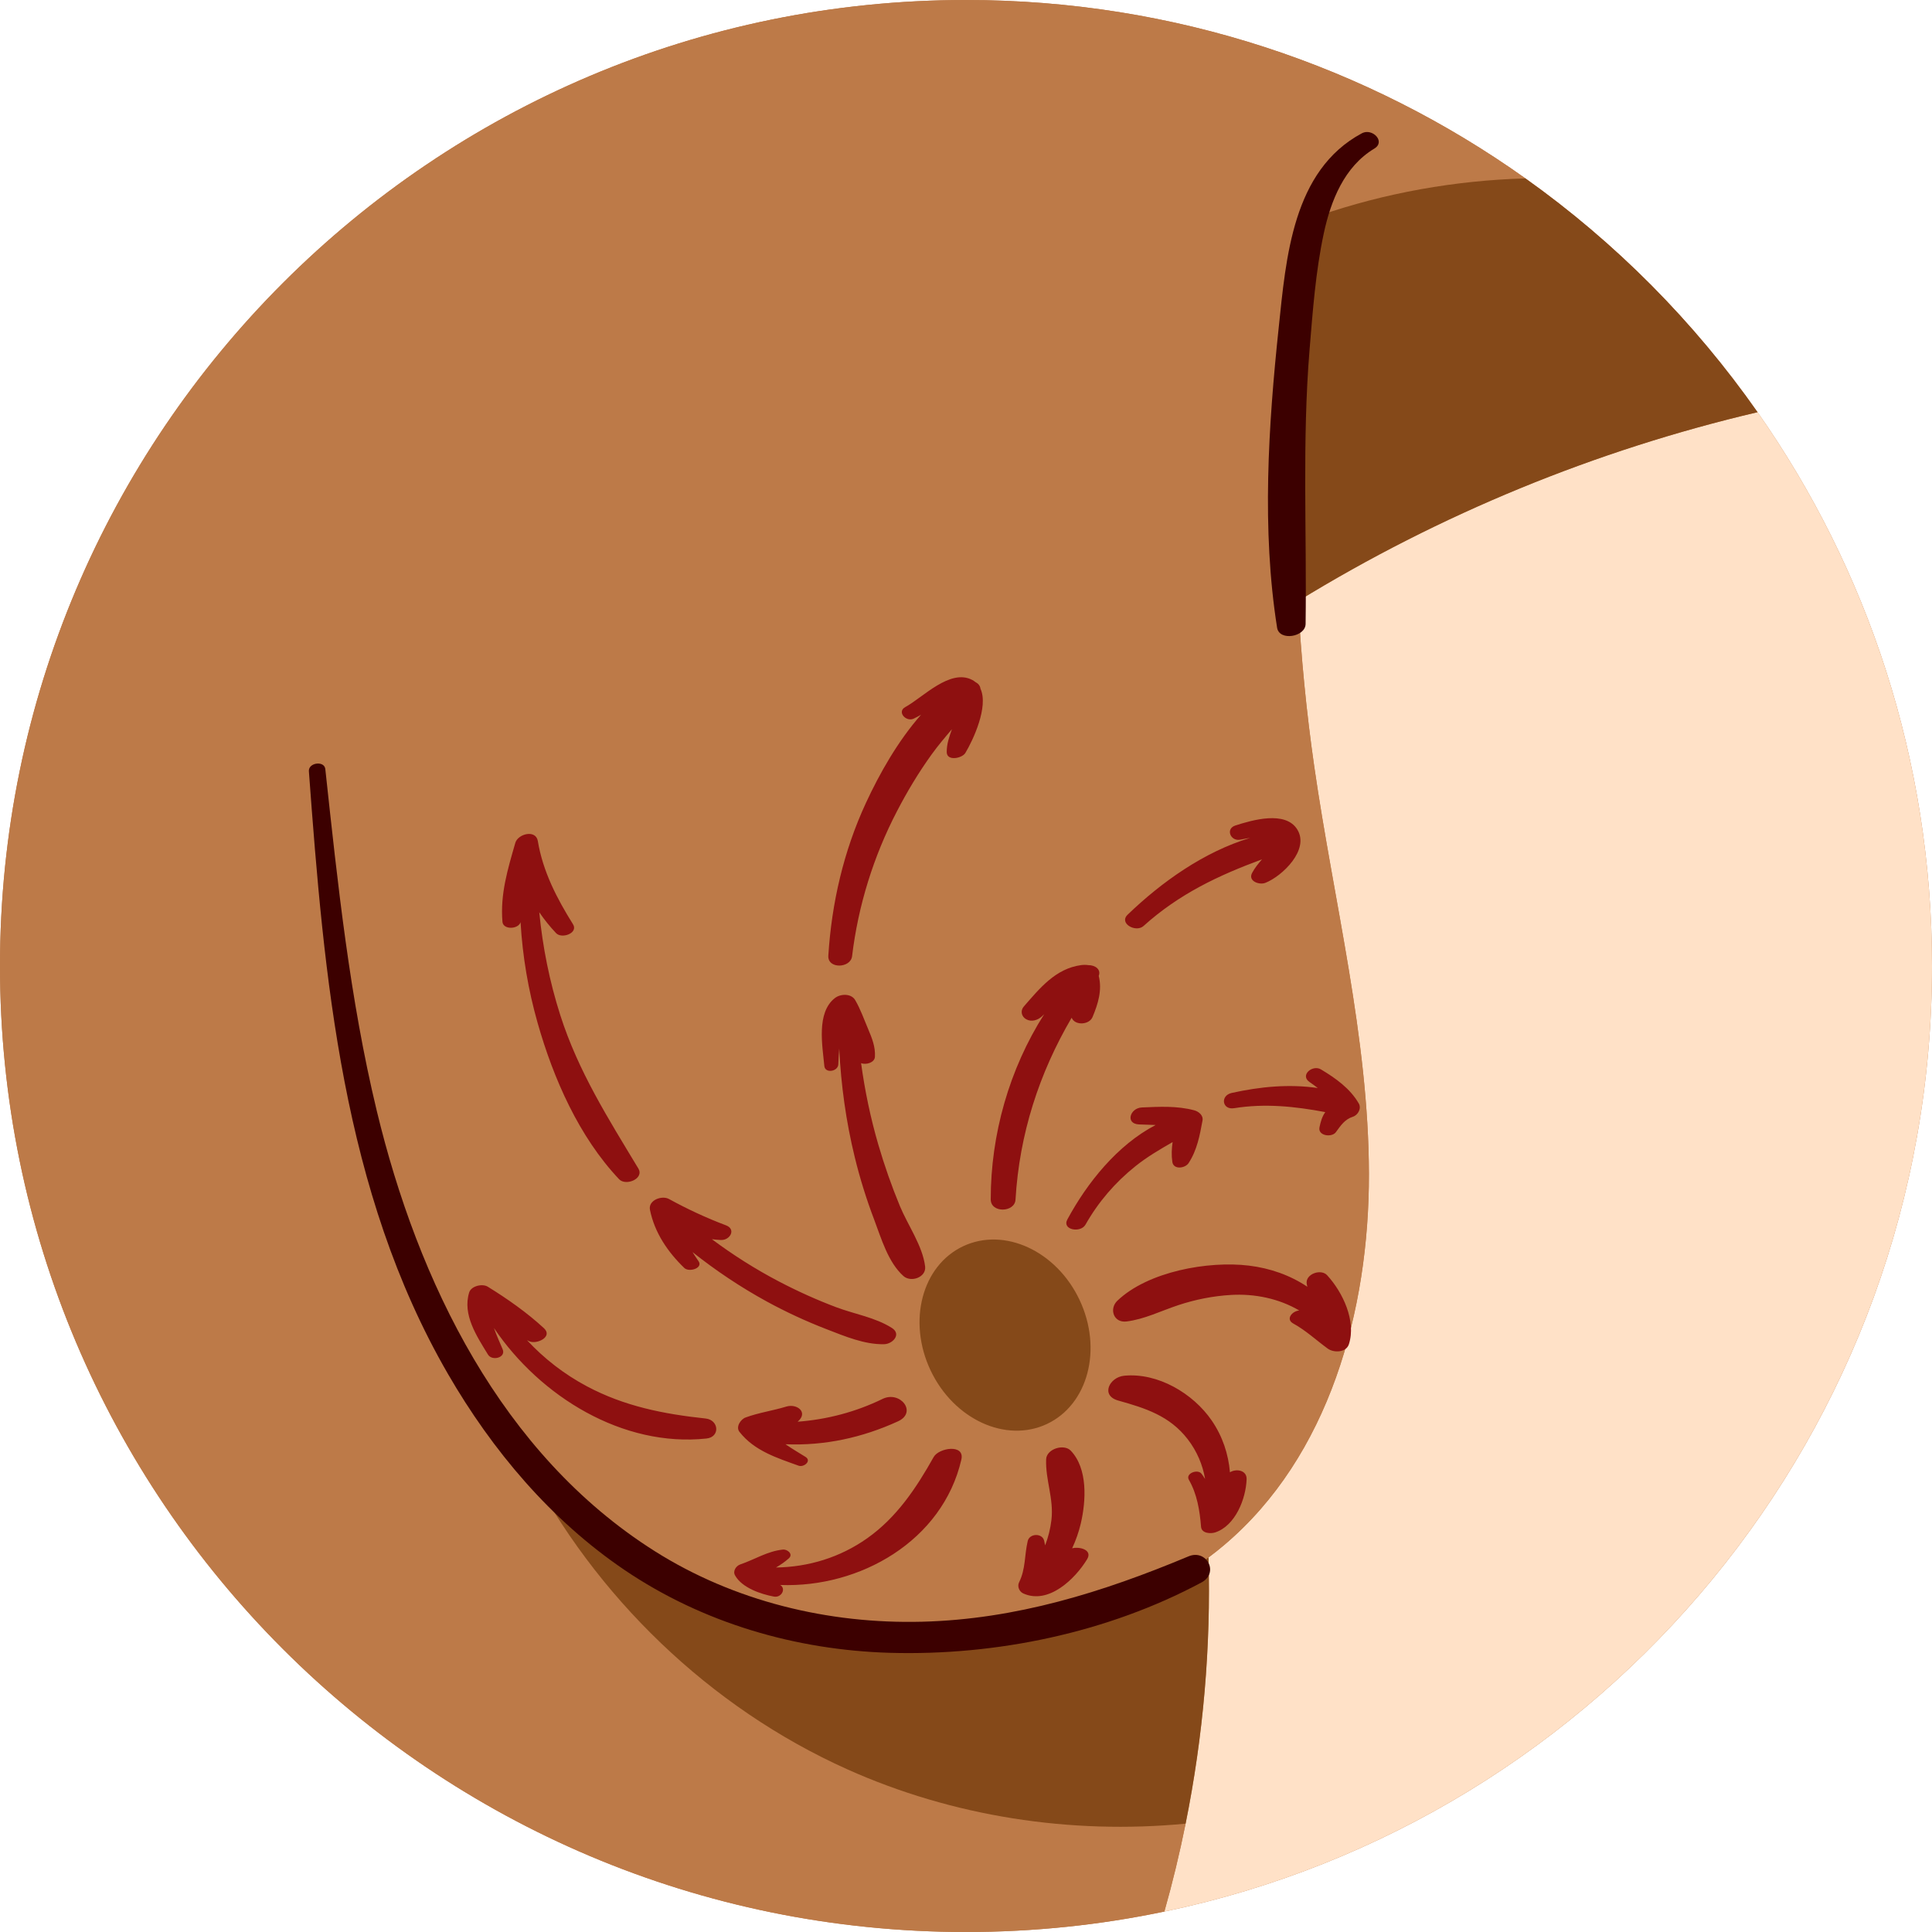
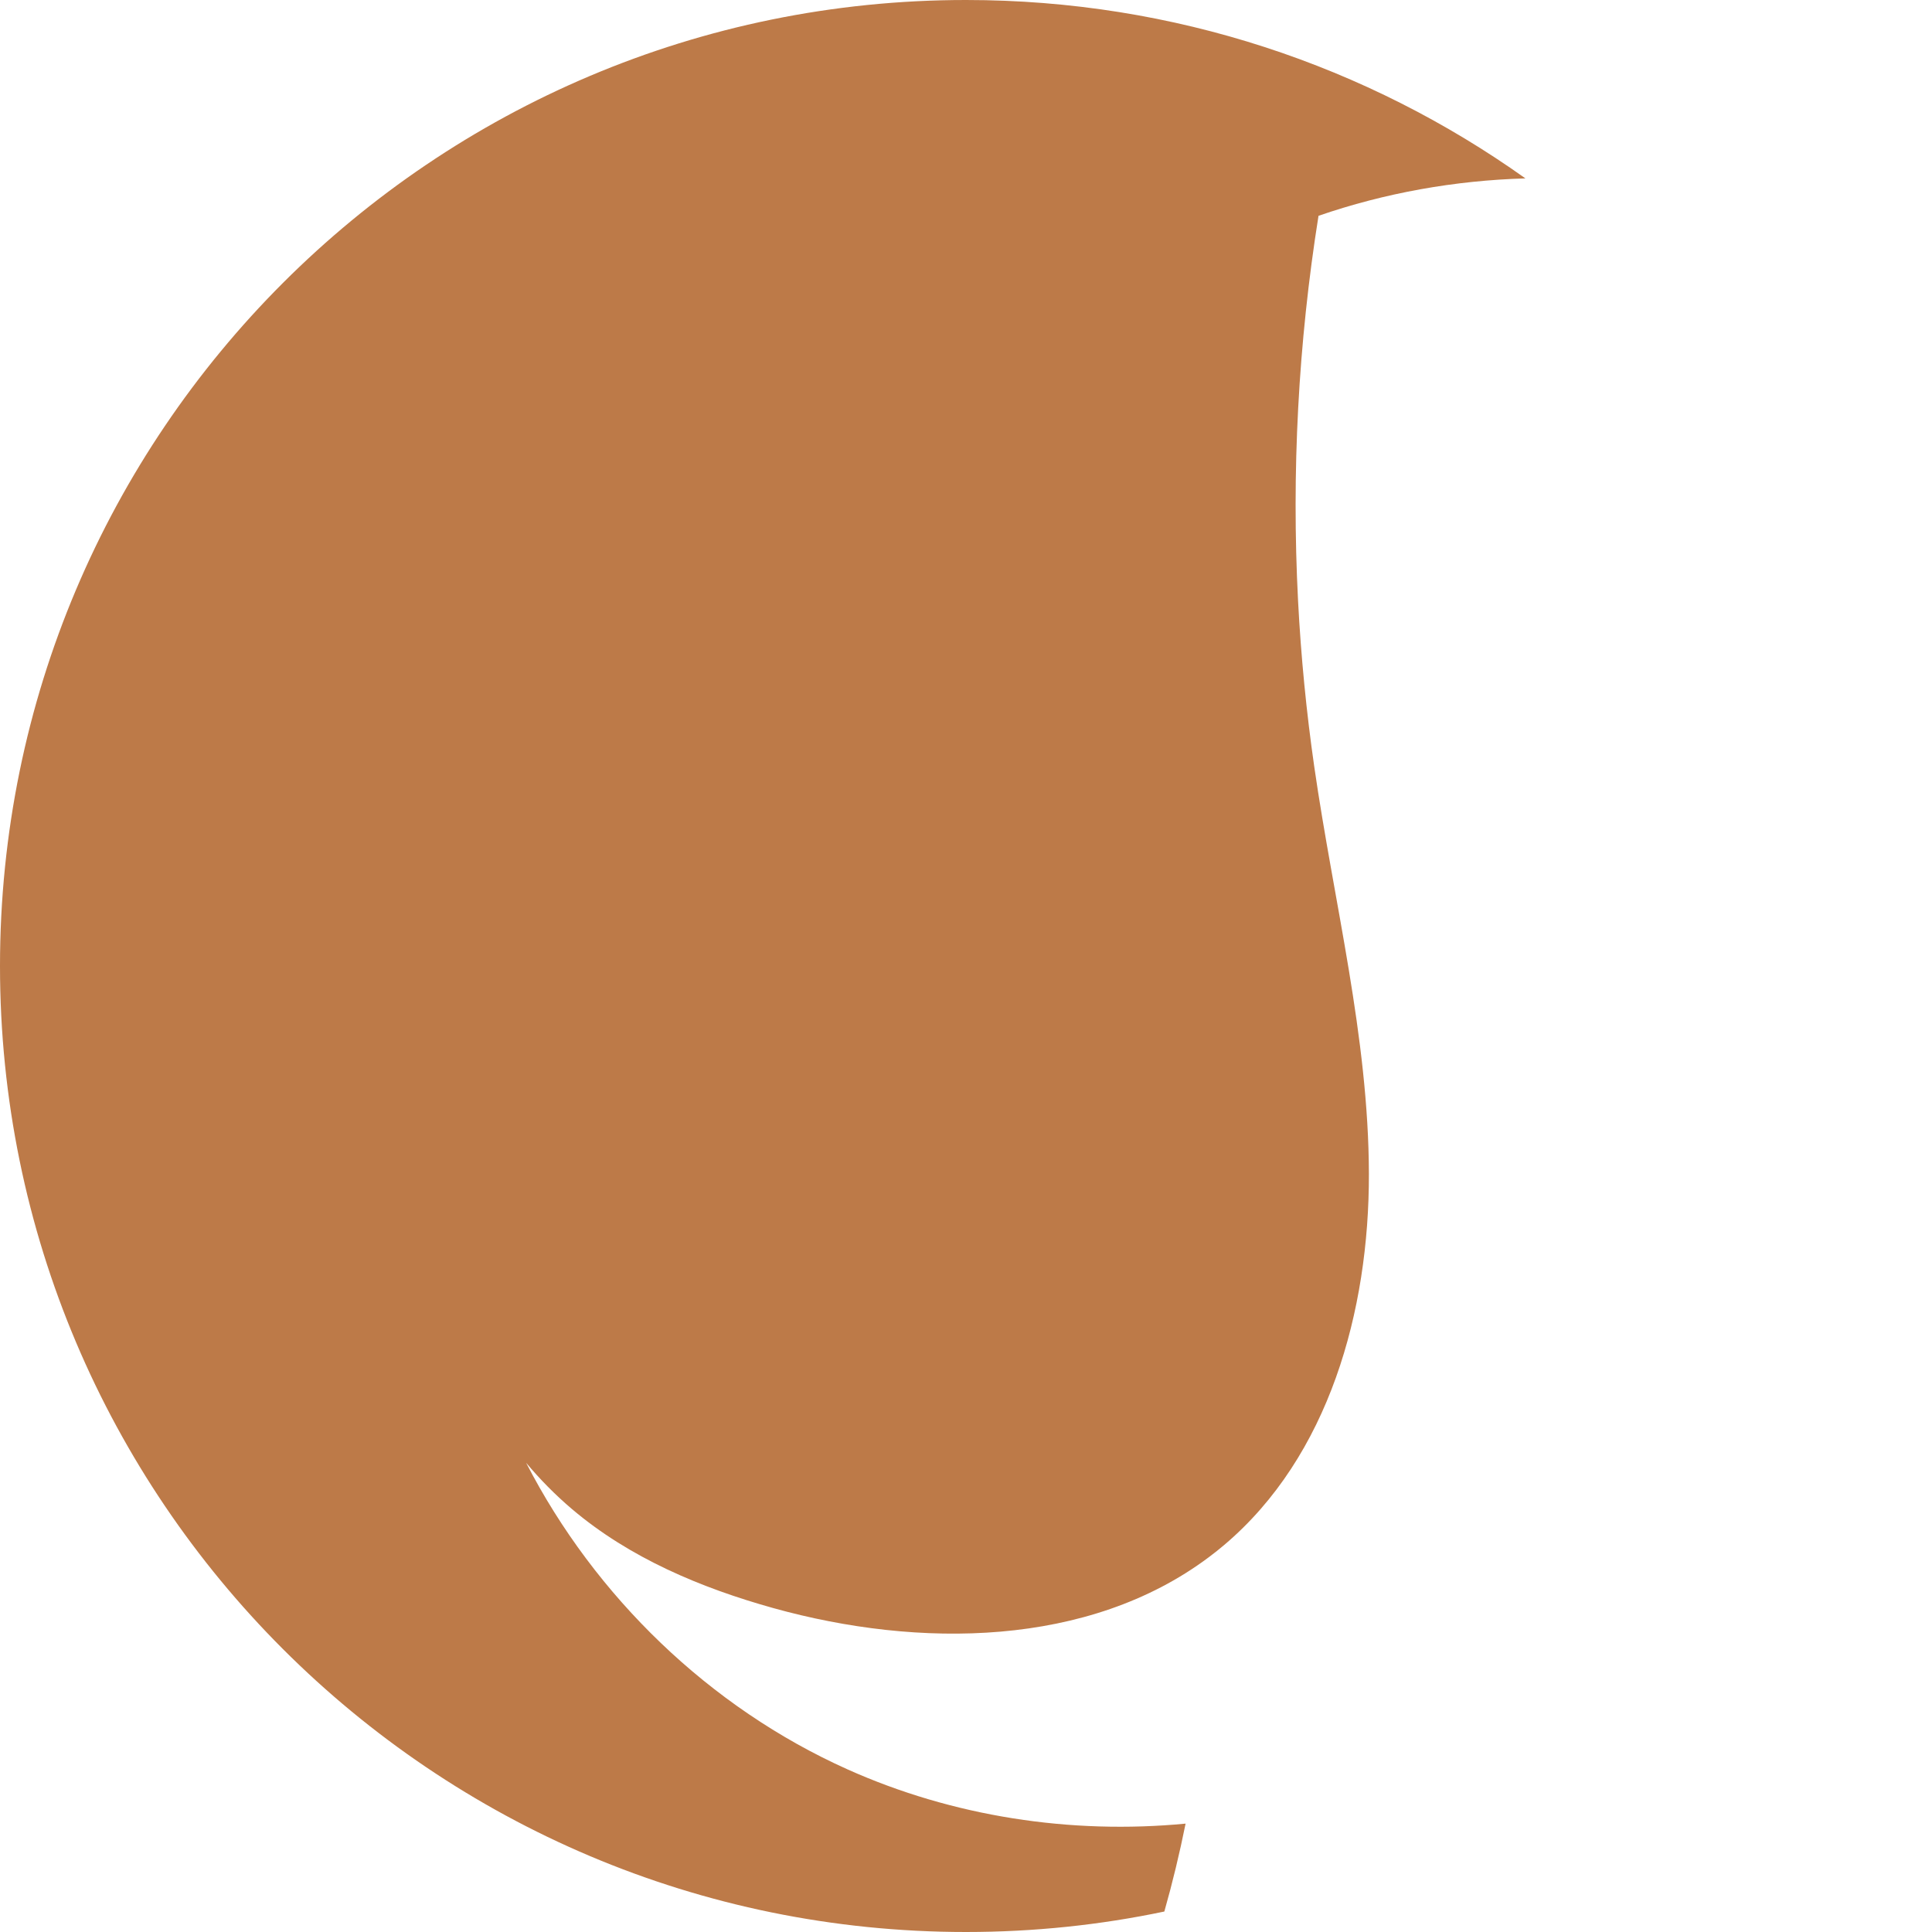
<svg xmlns="http://www.w3.org/2000/svg" height="500.0" preserveAspectRatio="xMidYMid meet" version="1.0" viewBox="0.0 0.0 500.0 500.0" width="500.0" zoomAndPan="magnify">
  <g id="change1_1">
-     <path d="M500,250c0,120.48-85.22,221.05-198.66,244.72C284.77,498.18,267.6,500,250,500C111.93,500,0,388.07,0,250 S111.93,0,250,0c53.96,0,103.93,17.1,144.78,46.17c23.31,16.58,43.65,37.06,60.07,60.5C483.31,147.26,500,196.68,500,250z" fill="#BD7A48" />
-   </g>
+     </g>
  <g id="change2_1">
-     <path d="M454.86,106.67C483.31,147.26,500,196.68,500,250c0,120.48-85.22,221.05-198.66,244.72 c2.13-7.51,3.96-15.1,5.5-22.75c4.57-22.65,6.58-45.81,5.92-68.89c1.39-1.03,2.75-2.11,4.08-3.24 c27.09-22.93,37.51-60.56,37.44-96.04c-0.07-35.47-9.08-70.25-14.14-105.37c-2.05-14.22-3.44-28.52-4.19-42.87 C372.63,133.05,412.96,116.5,454.86,106.67z" fill="#FFE1C7" />
-   </g>
+     </g>
  <g id="change1_2">
    <path d="M394.78,46.17c-18.21,0.52-36.35,3.75-53.55,9.68c-5.25,32.93-7.01,66.41-5.29,99.7 c0.75,14.35,2.14,28.65,4.19,42.87c5.06,35.12,14.06,69.9,14.14,105.37c0.07,35.48-10.35,73.12-37.44,96.04 c-1.33,1.13-2.69,2.21-4.08,3.24c-31.06,23.22-74.88,23.6-112.59,13.11c-18.8-5.24-37.25-13.01-52.13-25.63 c-4.32-3.67-8.27-7.68-11.87-11.98c17.86,34.67,47.5,63.33,83.13,79.32c27.29,12.24,57.79,16.91,87.54,14.06 c-1.54,7.65-3.37,15.24-5.5,22.75C284.77,498.18,267.6,500,250,500C111.93,500,0,388.07,0,250S111.93,0,250,0 C303.96,0,353.93,17.1,394.78,46.17z" fill="#BD7A48" />
  </g>
  <g id="change3_1">
-     <path d="M454.86,106.67c-41.89,9.83-82.23,26.37-118.91,48.88c-1.72-33.29,0.04-66.77,5.29-99.7 c17.2-5.93,35.34-9.16,53.55-9.68C418.09,62.75,438.43,83.24,454.86,106.67z M200.16,416.19c-18.8-5.24-37.25-13.01-52.13-25.63 c-4.32-3.67-8.27-7.68-11.87-11.98c17.86,34.67,47.5,63.33,83.13,79.32c27.29,12.24,57.79,16.91,87.54,14.06 c4.57-22.65,6.58-45.81,5.92-68.89C281.69,426.3,237.87,426.68,200.16,416.19z M270.96,368.52c10.65-5.03,14.42-19.4,8.43-32.1 c-5.99-12.7-19.49-18.92-30.14-13.89c-10.65,5.03-14.42,19.4-8.43,32.1C246.82,367.33,260.31,373.54,270.96,368.52z" fill="#854919" />
-   </g>
+     </g>
  <g id="change4_1">
-     <path d="M310.96,409.53c-24.31,13.02-53.12,19-80.59,18.22c-24.42-0.7-48.47-7.71-68.77-21.46 c-19.03-12.89-34.21-30.92-45.66-50.7c-27.35-47.25-32.07-102.67-36-155.98c-0.17-2.26,4-2.83,4.25-0.58 c3.2,29.59,6.32,59.39,13.3,88.38c10.66,44.27,32.26,88.93,71.93,114.01c20.57,13,45,18.9,69.23,18.28 c24.27-0.62,46.72-7.62,68.92-16.91C312.28,400.81,315.57,407.06,310.96,409.53z M352.46,34.49c-17.98,9.63-19.63,32.28-21.54,50.37 c-2.68,25.4-4.42,52.23-0.41,77.58c0.56,3.56,7.33,2.41,7.38-0.96c0.32-23.75-0.92-47.31,1.03-71.05 c0.82-9.96,1.57-20.18,3.66-29.97c1.82-8.52,5.32-17.34,13.09-22C358.7,36.63,355.13,33.06,352.46,34.49z" fill="#3C0000" />
-   </g>
+     </g>
  <g id="change5_1">
-     <path d="M253.74,178.22c2.17,4.66-1.94,13.38-3.91,16.65c-0.84,1.39-4.82,2.22-4.82-0.26c0-2.1,0.66-3.97,1.35-5.89 c-1.82,2.13-3.62,4.26-5.25,6.52c-3.35,4.64-6.31,9.58-8.95,14.66c-6.09,11.71-10.07,24.46-11.64,37.56 c-0.38,3.16-6.37,3.36-6.15-0.13c0.86-13.64,3.96-27.07,9.71-39.49c3.54-7.65,8.3-16.07,14.29-22.87c-0.62,0.36-1.25,0.7-1.9,1.01 c-1.99,0.94-4.44-1.77-2.17-3c4.54-2.47,11.57-10.03,17.32-7.01c0.3,0.16,0.56,0.34,0.81,0.54 C253.15,176.88,253.66,177.46,253.74,178.22z M295.94,239.65c9.24-8.33,19.47-13.12,30.66-17.25c-0.95,1.1-1.87,2.22-2.56,3.52 c-1.13,2.12,1.87,3.18,3.44,2.56c4.35-1.72,11.52-8.57,8.25-13.82c-3.08-4.95-11.69-2.41-16-1.03c-2.63,0.84-1.29,4.14,1.22,3.68 c0.51-0.09,1.48-0.3,2.59-0.47c-11.96,3.62-22.94,11.43-31.71,19.88C289.49,238.97,293.96,241.43,295.94,239.65z M280.92,316.94 c3.32-5.86,7.65-10.9,12.91-15.11c3.04-2.44,6.33-4.35,9.64-6.26c-0.24,1.69-0.33,3.39-0.07,5.14c0.31,2.08,3.31,1.66,4.2,0.31 c2.2-3.37,2.89-7.12,3.61-11.03c0.25-1.35-1.01-2.35-2.16-2.65c-4.46-1.18-8.99-0.93-13.54-0.73c-3.08,0.14-4.36,4.25-0.71,4.39 c1.4,0.05,2.84,0.08,4.28,0.15c-9.92,5.17-17.75,14.99-22.85,24.45C274.77,318.3,279.66,319.17,280.92,316.94z M182.62,367.11 c-10.87-1.16-21.03-3.16-30.78-8.36c-5.85-3.12-11.03-7.15-15.46-11.92c0.19,0.09,0.38,0.2,0.58,0.29c1.94,0.89,6.22-1.15,3.81-3.38 c-4.36-4.03-9.5-7.64-14.55-10.75c-1.38-0.85-4.28-0.2-4.8,1.5c-1.78,5.77,1.98,11.34,4.87,16.08c1.06,1.73,4.7,0.8,3.8-1.37 c-0.64-1.55-1.56-3.5-2.26-5.51c12.01,17.76,33.34,30.9,55,28.6C186.43,371.9,186.06,367.48,182.62,367.11z M232.4,367.84 c5.1-2.33,0.55-8.02-4-5.8c-6.96,3.39-14.36,5.32-21.98,5.9c0.04-0.03,0.08-0.06,0.12-0.1c2.68-2.4-0.35-4.65-3.04-3.82 c-3.5,1.07-7.09,1.56-10.54,2.82c-1.27,0.46-2.6,2.42-1.6,3.71c3.84,4.92,9.68,6.74,15.32,8.77c1.35,0.49,3.45-1.23,1.78-2.28 c-1.63-1.02-3.45-2.08-5.18-3.27C213.38,374.19,223.1,372.09,232.4,367.84z M241.63,377.08c-4.49,8.01-9.57,15.64-17.18,21.01 c-7.07,5-15.21,7.45-23.63,7.58c1.16-0.67,2.28-1.44,3.32-2.36c1.23-1.09-0.35-2.4-1.53-2.28c-4.02,0.42-7.24,2.55-11.02,3.84 c-1.09,0.37-1.99,1.7-1.37,2.82c1.77,3.22,6.7,4.89,10.09,5.51c1.89,0.34,3.22-2,1.61-3.01c20.58,0.79,42.03-11.4,46.88-32.46 C249.74,373.61,242.97,374.68,241.63,377.08z M134.72,238.66c0.51,8.78,1.98,17.5,4.41,26.06c4.09,14.4,10.71,29.49,21.1,40.47 c1.74,1.83,6.56-0.14,4.97-2.79c-7.81-12.96-15.56-25.15-20.21-39.71c-2.76-8.64-4.55-17.58-5.43-26.6 c1.32,1.93,2.78,3.75,4.36,5.41c1.48,1.56,5.81-0.02,4.37-2.31c-4.18-6.68-7.8-13.67-9.1-21.52c-0.51-3.09-5.16-1.87-5.83,0.46 c-1.96,6.82-3.93,13.26-3.33,20.43C130.23,240.7,134.16,240.51,134.72,238.66z M177.11,328.16c1.21,1.16,4.96,0.05,3.65-1.8 c-0.53-0.75-1.04-1.53-1.54-2.32c6.02,4.78,12.43,9.07,19.19,12.77c5.03,2.75,10.25,5.16,15.59,7.22c4.67,1.8,9.72,3.95,14.79,3.85 c2.24-0.04,4.58-2.58,2.04-4.2c-4.27-2.73-9.68-3.59-14.39-5.36c-5.1-1.92-10.07-4.17-14.9-6.7c-6.07-3.18-11.84-6.84-17.31-10.92 c0.76,0.11,1.54,0.18,2.34,0.21c2.36,0.11,4.01-2.79,1.31-3.8c-5.06-1.9-10.01-4.21-14.75-6.81c-1.85-1.01-5.42,0.31-4.92,2.8 C169.41,319.04,172.83,324.03,177.11,328.16z M277.47,400.7c0.95-2.04,1.71-4.18,2.24-6.43c1.37-5.87,1.84-14.2-2.6-18.84 c-1.77-1.85-6.26-0.46-6.37,2.22c-0.21,5.34,2.02,10.2,1.37,15.71c-0.27,2.29-0.83,4.49-1.63,6.58c-0.08-0.43-0.17-0.85-0.27-1.26 c-0.52-1.97-3.76-1.85-4.23,0.11c-0.88,3.64-0.51,7.25-2.24,10.7c-0.53,1.05,0.03,2.41,1.08,2.89c6.52,2.96,13.43-3.75,16.52-8.85 C282.81,401.13,279.48,400.2,277.47,400.7z M318.31,381.03c-0.4-4.72-1.92-9.32-4.71-13.39c-4.82-7.04-14-12.46-22.68-11.6 c-3.79,0.38-6.18,5.12-1.53,6.42c7.03,1.97,13.3,3.93,17.99,10.01c2.39,3.1,3.87,6.62,4.5,10.29c-0.29-0.46-0.59-0.91-0.92-1.35 c-0.97-1.31-4.24-0.11-3.28,1.56c2.12,3.68,2.82,7.98,3.15,12.16c0.14,1.73,2.48,1.84,3.65,1.46c5.22-1.71,7.96-8.69,8.14-13.74 C322.73,380.5,319.99,380,318.31,381.03z M338.18,332.29c0.04,0.24,0.1,0.48,0.16,0.72c-4.43-2.96-9.59-4.8-15.12-5.47 c-10.56-1.28-26.13,1.53-34.04,9.08c-2.19,2.09-1.01,5.79,2.35,5.38c4.67-0.58,8.92-2.74,13.36-4.21c4.47-1.48,8.99-2.38,13.69-2.66 c6.16-0.36,12.43,0.94,17.67,4.03c-1.78,0.11-3.63,2.23-1.56,3.36c3.26,1.79,5.94,4.32,8.93,6.5c1.54,1.12,4.76,1.08,5.47-1.13 c1.95-6.02-1.58-13.45-5.63-17.86C341.85,328.26,337.74,329.73,338.18,332.29z M351.66,285.59c-2.26-3.91-6-6.55-9.8-8.83 c-2.15-1.29-5.51,1.48-2.98,3.25c0.72,0.5,1.45,1.02,2.16,1.57c-7.39-1.08-14.91-0.36-22.27,1.27c-3.03,0.67-2.51,4.46,0.63,3.95 c7.97-1.29,15.75-0.46,23.58,1.01c-0.84,1.2-1.2,2.49-1.5,3.95c-0.45,2.2,3.19,2.7,4.25,1.24c1.26-1.74,2.31-3.32,4.39-3.99 C351.46,288.58,352.39,286.86,351.66,285.59z M282.74,263.23c1.44-3.43,2.54-7,1.61-10.67c0.67-1.7-0.96-2.8-2.69-2.78 c-0.6-0.1-1.25-0.09-1.88-0.01c-6.62,0.9-10.71,6.01-14.83,10.73c-0.95,1.09-0.6,2.6,0.62,3.28c1.38,0.78,3.04,0.24,4.11-0.77 c0.18-0.17,0.36-0.35,0.55-0.53c-9.04,14.2-13.84,31.14-13.83,47.92c0,3.6,6.21,3.41,6.41,0.08c1.01-17.03,6.11-32.72,14.53-47.09 C278.19,265.47,281.88,265.26,282.74,263.23z M226.43,273.51c0.15-2.59-0.75-4.82-1.75-7.18c-1.06-2.5-1.99-5.17-3.36-7.51 c-1.04-1.78-3.82-1.64-5.25-0.52c-4.84,3.76-3.23,12.31-2.73,17.59c0.19,1.98,3.53,1.43,3.61-0.42c0.06-1.38,0.13-2.76,0.24-4.13 c0.46,9.48,1.76,18.89,4.02,28.14c1.34,5.5,3.03,10.91,5.04,16.2c1.84,4.88,3.61,11.03,7.56,14.56c1.93,1.73,5.95,0.35,5.61-2.48 c-0.65-5.35-4.47-10.66-6.52-15.61c-2.15-5.19-4.01-10.51-5.59-15.91c-2.02-6.93-3.49-13.98-4.46-21.1 C224.09,275.65,226.34,275.03,226.43,273.51z" fill="#8E1010" />
-   </g>
+     </g>
</svg>